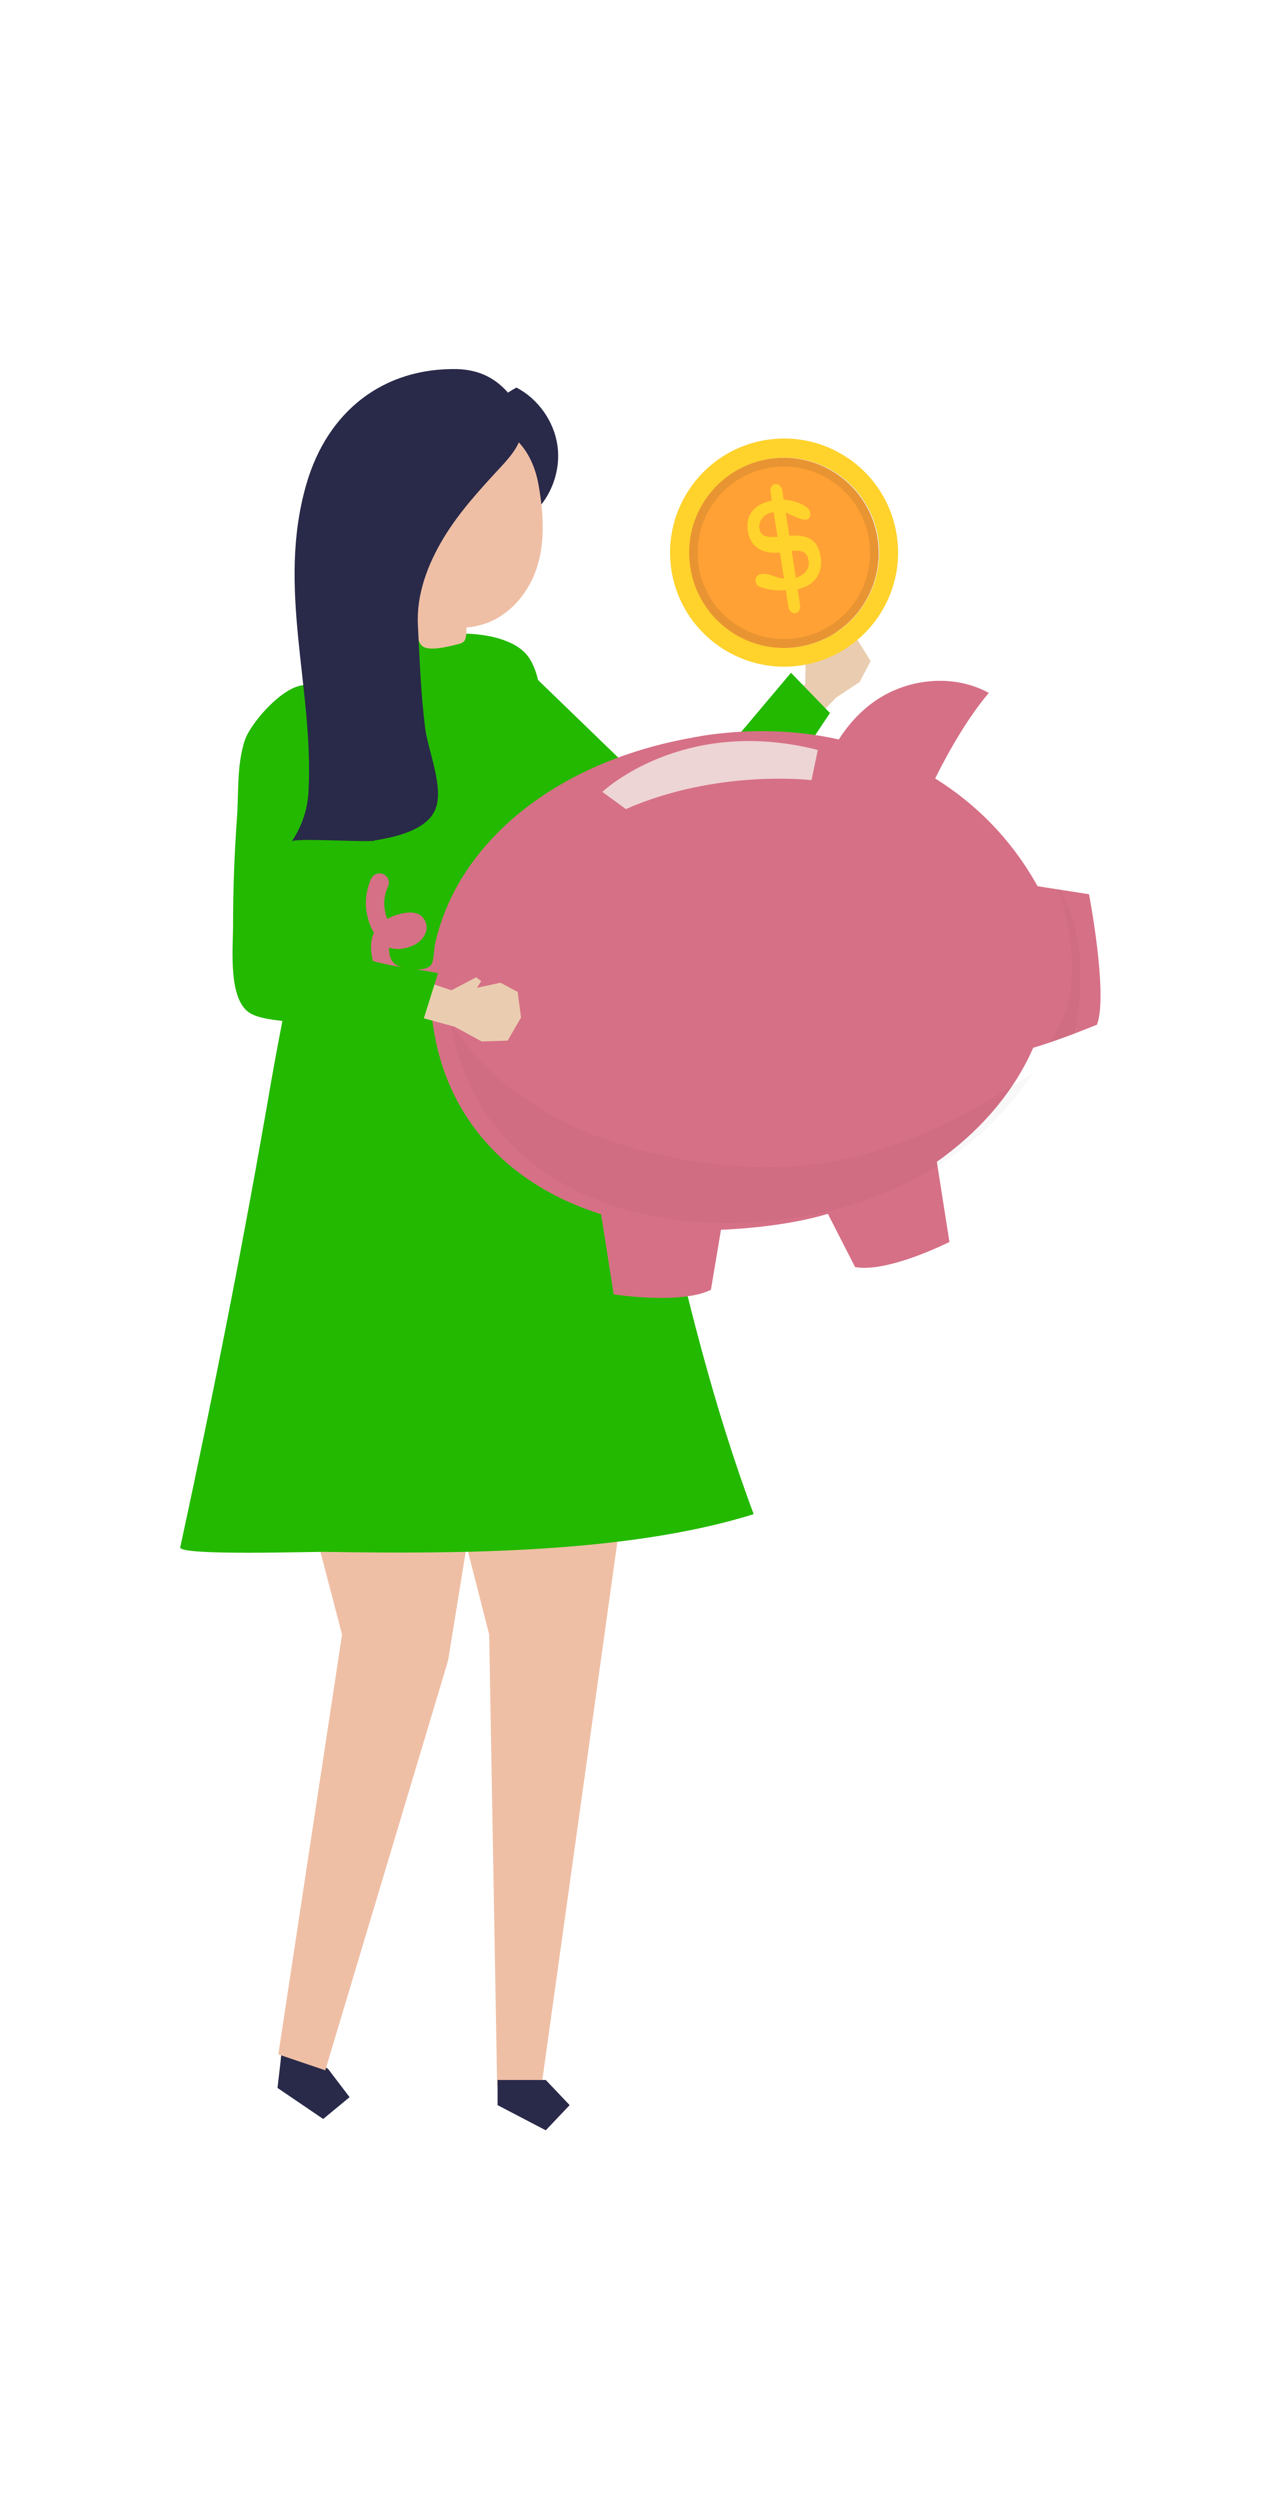
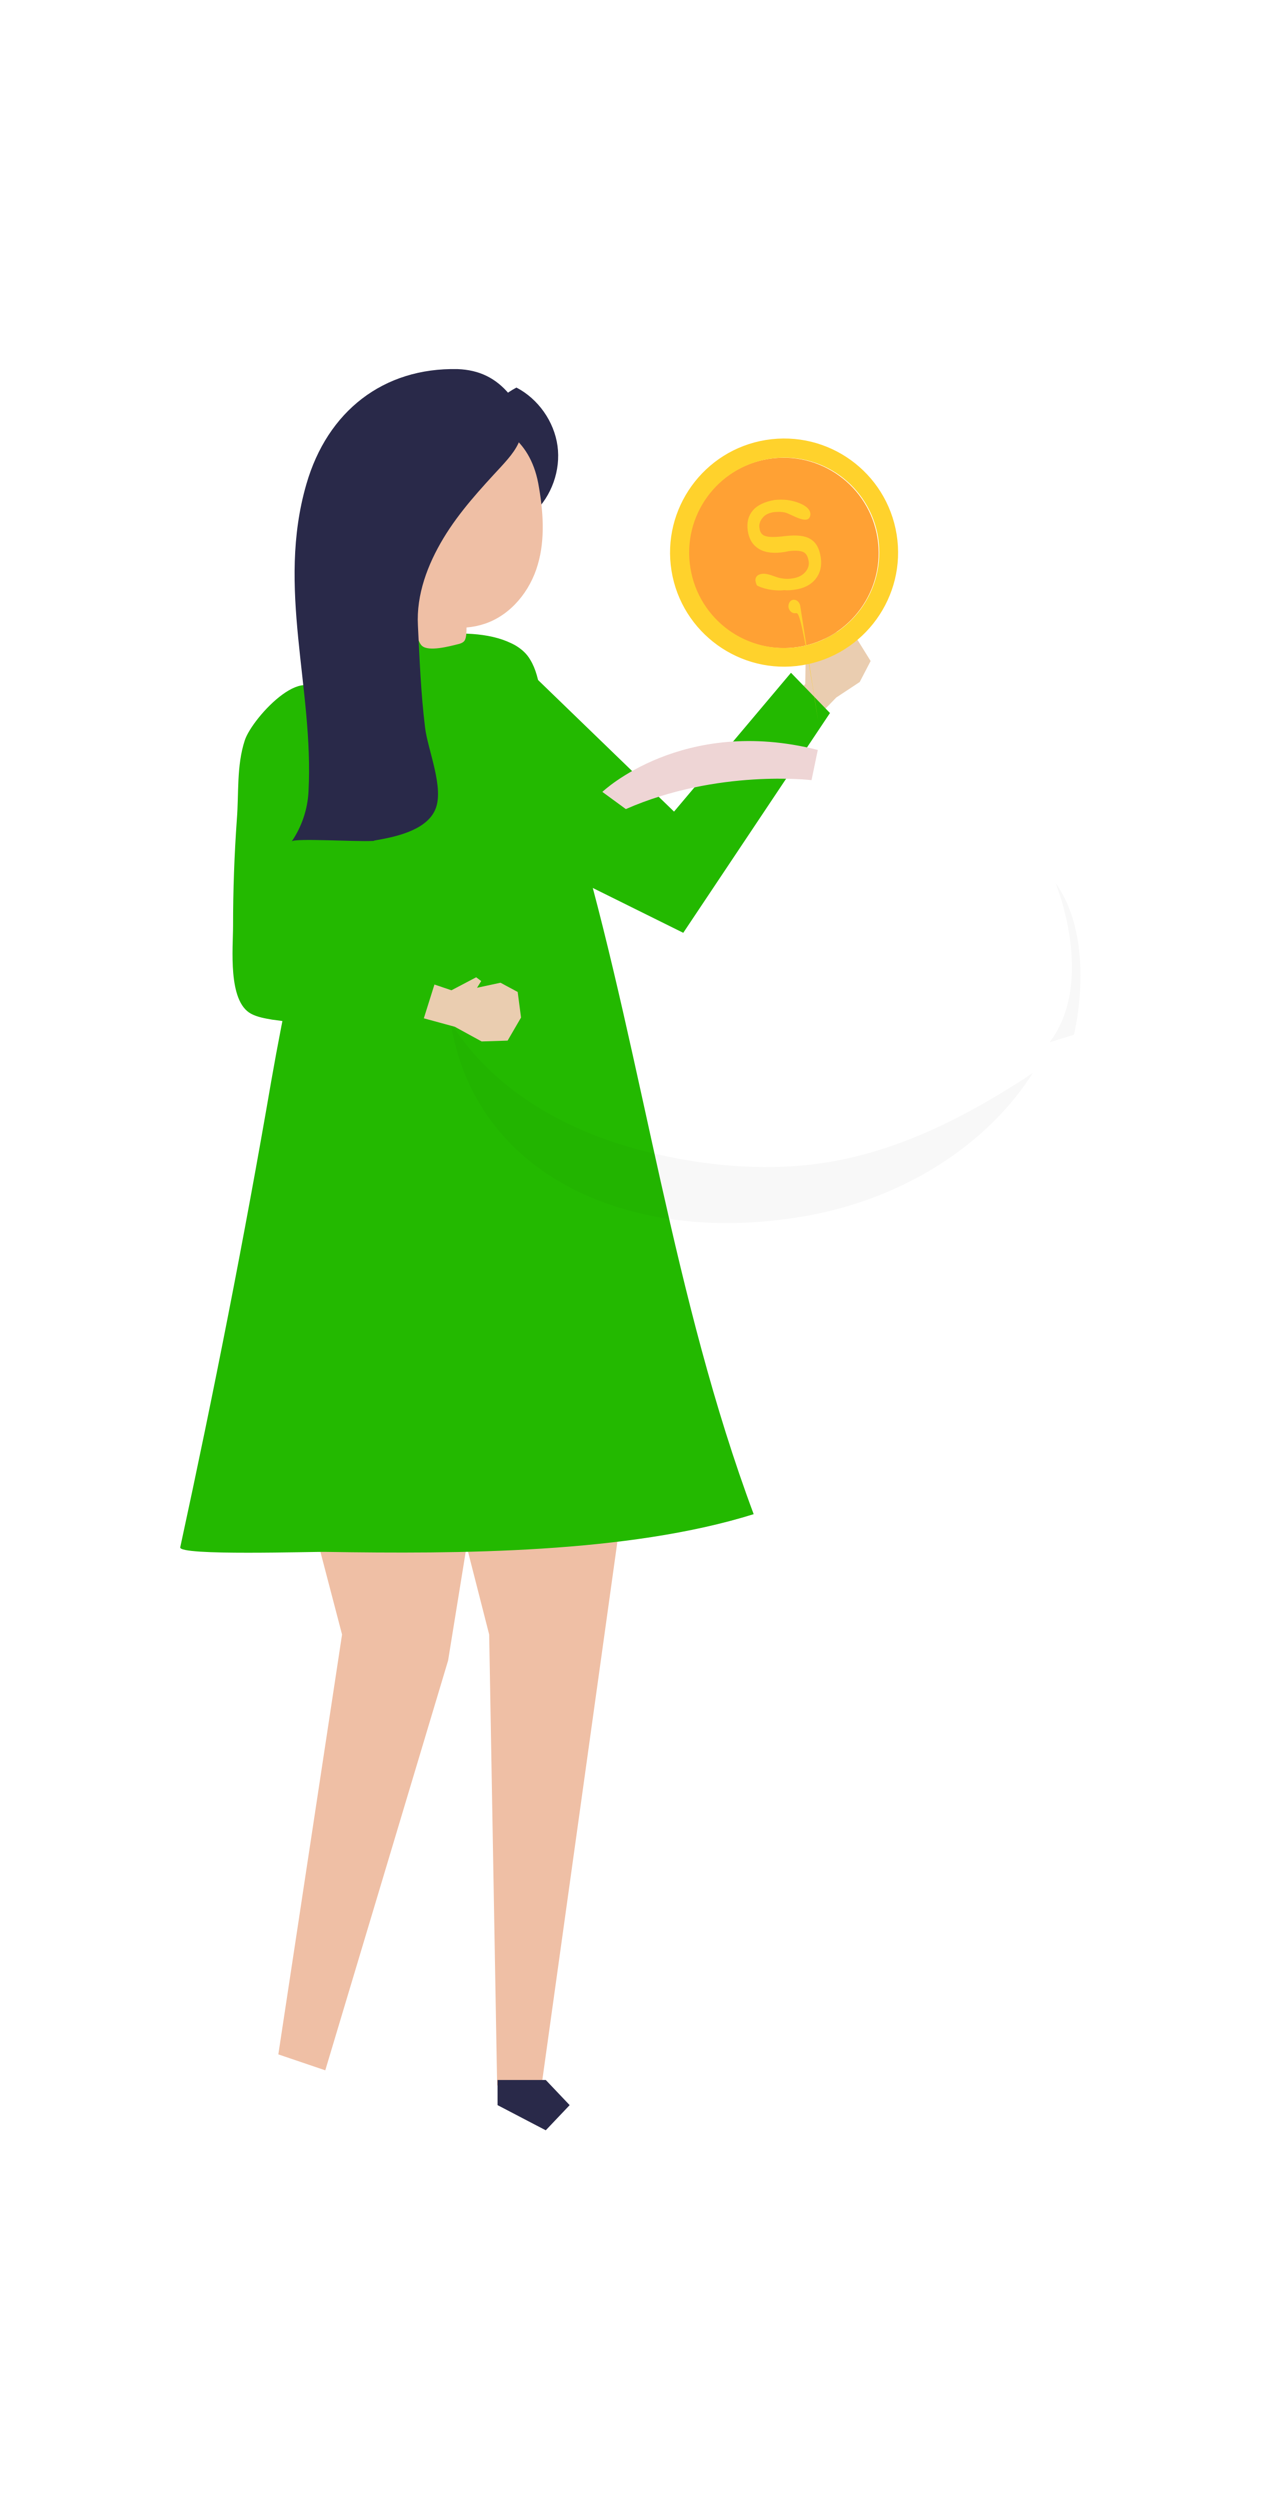
<svg xmlns="http://www.w3.org/2000/svg" version="1.1" x="0px" y="0px" viewBox="0 0 305.6 596.1" style="enable-background:new 0 0 305.6 596.1;" xml:space="preserve">
  <style type="text/css">
	.st0{fill:#EACDB0;}
	.st1{fill:#23B900;}
	.st2{fill:#292949;}
	.st3{fill:#EFBFA5;}
	.st4{fill:#D67086;}
	.st5{fill:#EED5D5;}
	.st6{opacity:3.000000e-02;}
	.st7{fill:#FFA134;}
	.st8{opacity:0.1;fill:#232020;}
	.st9{fill:#FFD22C;}
</style>
  <g id="Background">
</g>
  <g id="Shadow">
</g>
  <g id="Object">
    <g>
      <g>
        <polygon class="st0" points="187.1,167.8 192.1,163.1 192.2,157 193.5,156.4 194.3,157.9 195.8,152.9 199.4,150.6 204.6,152.6      207.7,157.6 205.1,162.6 199.5,166.3 193,173    " />
        <polygon class="st1" points="188.7,160.4 160.8,193.5 124.3,158.2 118.6,200.4 163,222.4 198,170    " />
      </g>
      <g>
-         <polygon class="st2" points="66.9,491.8 66.2,497.8 77.1,505.2 83.4,500 78.3,493.3 67.5,485.8    " />
        <polygon class="st3" points="67.1,309.3 65.3,327.4 81.6,389.7 66.4,489.8 77.6,493.6 106.9,395.9 111.5,367.5 111.4,307.3         " />
      </g>
      <g>
        <polygon class="st3" points="152.6,329.5 129.2,497.2 118.6,497.2 116.7,389.7 97.4,314.2    " />
        <polygon class="st2" points="118.7,495.9 118.7,501.9 130.2,507.9 135.9,501.9 130.2,495.9    " />
      </g>
      <path class="st1" d="M126.5,157.3c-0.8-1.4-2-2.5-3.5-3.4c-10.6-6-28.1-0.7-39.5-0.7c-3.4,35.7-12.7,69.6-18.8,104.6    C58.3,295,51,332,43,368.9c-0.5,2.1,31.9,1,34.9,1.1c31.1,0.5,71.9,0.4,101.9-9c-19.2-51.4-26.2-106.8-41.2-159.6    c-2.6-9.3-5.8-18.4-8.2-27.7C129,168.2,129.2,161.7,126.5,157.3z" />
      <path class="st2" d="M112.4,104.7c7.9,2.2,14.1,9.4,14.9,17.6c4.3-4,6.5-10.2,5.7-16c-0.8-5.8-4.6-11.2-9.8-13.9    c-4.9,2.6-8.7,7.2-10.3,12.5L112.4,104.7z" />
      <path class="st3" d="M128.4,115.2c-4.1-21.5-30.9-17.8-38.6-0.4c-4.4,9.9,0.2,23.9,9,30.8c0.2,1.9,0.4,7.2,1.9,8.4    c1.6,1.4,6.5,0.1,8.5-0.4c0.5-0.1,1.1-0.3,1.5-0.7c0.5-0.5,0.6-1.8,0.6-3.3c1.4-0.1,2.9-0.4,4.4-0.9c6.2-2.1,10.8-7.8,12.6-14.1    C130.1,128.5,129.6,121.7,128.4,115.2z" />
      <g>
        <g>
-           <path class="st4" d="M89.2,222.4c-0.9-1.5-1.4-3.1-1.7-4.7c-0.5-2.7-0.1-5.6,1-8.1c0.5-1.1,1.7-1.7,2.9-1.2      c1.1,0.4,1.7,1.8,1.2,2.9c-1.2,2.5-1.2,5.3-0.2,7.8c0.5-0.3,1.1-0.6,1.7-0.8c2.1-0.7,5.3-1.5,6.9,0.6c1.8,2.4,0.2,5.2-2.2,6.4      c-1.8,0.9-4.1,1.3-6,0.6c0,2.7,0.8,4.1,3.3,4.8c1.6,0.5,5.5,0.9,6.7-0.6c0.8-1,0.7-3.9,1-5.1c0.8-3.6,2-7,3.5-10.3      c3.1-6.7,7.7-12.7,13.1-17.8c12.2-11.4,28.3-18.1,44.6-21c0.9-0.2,1.8-0.3,2.7-0.5c11.2-1.7,22.2-1.4,32.4,0.9      c2.3-3.6,5.2-6.8,8.7-9.2c7.8-5.4,18.7-6.5,27.1-1.9c-6.5,7.6-11.9,18.6-12.8,20.4c9.8,6.1,18.1,14.5,24.1,25.1      c0.1,0.2,0.2,0.4,0.4,0.6l12.2,1.9c0,0,4.6,23.9,1.9,31.1c0,0-9.5,3.9-15.2,5.5c-4.3,9.8-11.6,18.7-21.1,25.8      c-0.6,0.5-1.3,0.9-1.9,1.4l3,19.1c0,0-14.6,7.4-22.5,6l-6.5-12.7c-3.7,1.1-7.6,1.9-11.6,2.5c-4.7,0.7-9.4,1.1-13.9,1.3      l-2.4,14.3c-7.1,3.6-23.2,1.1-23.2,1.1l-3-19.1c-21-6.6-36.5-21.7-40-44.4c-0.3-1.9-0.5-3.8-0.6-5.7c-3.4-0.1-6.8-1-9.5-3.1      c-2.1-1.7-3.5-3.9-4.2-6.5C88.5,227.4,88.1,224.7,89.2,222.4z" />
          <path class="st5" d="M195.1,178.8l-1.5,7.2c0,0-22.4-2.7-44.3,6.9l-5.6-4.1C143.7,188.8,162.8,170.6,195.1,178.8z" />
          <path class="st6" d="M108.9,245.9c10.2,14.8,26.7,23.8,43.8,28.3c12.6,3.3,26.3,4.9,39.5,3.6c19.1-1.9,36.3-10.4,52.1-20.6      c0.7-0.5,1.4-0.9,2.1-1.4c-4.3,6.8-10,12.9-17,18.2c-10.7,8.1-24.3,14-39.5,16.3c-40.5,6.3-76.7-10.4-82.4-46.6      C107.9,244.5,108.4,245.2,108.9,245.9z" />
          <path class="st6" d="M251.8,210.5c0,0,9.7,23.3-1.4,38l5.8-1.8C256.2,246.7,261.8,224.5,251.8,210.5z" />
        </g>
        <g>
          <g>
            <g>
              <ellipse transform="matrix(0.987 -0.159 0.159 0.987 -18.609 31.473)" class="st7" cx="187" cy="131.8" rx="22.7" ry="22.7" />
-               <path class="st8" d="M183.1,107.4c-13.5,2.2-22.6,14.9-20.5,28.3s14.9,22.6,28.3,20.5c13.5-2.2,22.6-14.9,20.5-28.3        S196.6,105.3,183.1,107.4z M190.3,152.1c-11.2,1.8-21.8-5.8-23.6-17c-1.8-11.2,5.8-21.8,17-23.6c11.2-1.8,21.8,5.8,23.6,17        C209.1,139.8,201.5,150.3,190.3,152.1z" />
              <path class="st9" d="M182.7,104.9c-14.8,2.4-24.9,16.4-22.5,31.2c2.4,14.8,16.4,24.9,31.2,22.5c14.8-2.4,24.9-16.4,22.5-31.2        C211.5,112.6,197.6,102.5,182.7,104.9z M190.7,154.2c-12.4,2-24-6.4-26-18.8c-2-12.4,6.4-24,18.8-26c12.4-2,24,6.4,26,18.8        C211.4,140.6,203,152.2,190.7,154.2z" />
            </g>
          </g>
          <g>
            <g>
              <path class="st9" d="M180.8,139.7c-0.3-0.1-0.4-0.5-0.5-0.9c-0.3-0.9,0.2-1.7,1.1-1.9c1.3-0.4,2.9,0.4,4.2,0.8        c1.1,0.3,2.3,0.4,3.5,0.2c1.3-0.2,2.3-0.7,3-1.5c0.7-0.8,1-1.7,0.8-2.7c-0.2-1.1-0.6-1.8-1.3-2.1c-0.7-0.3-1.8-0.4-3.4-0.2        l-1,0.2c-2.5,0.4-4.6,0.2-6.1-0.7c-1.5-0.9-2.4-2.3-2.7-4.3c-0.3-2,0.1-3.6,1.2-4.9c1.1-1.3,2.9-2.1,5.2-2.5c1-0.1,2-0.1,3,0        c2.2,0.3,5.9,1.5,5.5,3.7c-0.5,2.5-4.6-0.4-6-0.7c-0.8-0.2-1.7-0.2-2.7-0.1c-1.2,0.2-2.1,0.6-2.7,1.4        c-0.6,0.7-0.9,1.6-0.7,2.5c0.1,0.9,0.6,1.6,1.4,1.8c0.8,0.3,2.4,0.3,4.8,0c2.6-0.3,4.6-0.1,5.9,0.7c1.4,0.8,2.2,2.3,2.5,4.4        c0.3,2-0.1,3.7-1.2,5.1c-1.1,1.4-2.8,2.3-5.1,2.6c-0.7,0.1-1.5,0.2-2.4,0.1C185.6,140.9,182.9,140.7,180.8,139.7z" />
            </g>
-             <path class="st9" d="M189.8,146.2L189.8,146.2c-0.8,0.1-1.5-0.5-1.7-1.4l-4.3-27.6c-0.1-0.9,0.4-1.7,1.1-1.8l0,0       c0.8-0.1,1.5,0.5,1.7,1.4l4.3,27.6C191,145.3,190.5,146.1,189.8,146.2z" />
+             <path class="st9" d="M189.8,146.2L189.8,146.2c-0.8,0.1-1.5-0.5-1.7-1.4c-0.1-0.9,0.4-1.7,1.1-1.8l0,0       c0.8-0.1,1.5,0.5,1.7,1.4l4.3,27.6C191,145.3,190.5,146.1,189.8,146.2z" />
          </g>
        </g>
      </g>
      <g>
        <polygon class="st0" points="100.6,233.7 107.7,236.1 113.6,233 114.8,233.9 113.8,235.5 119.4,234.3 123.5,236.5 124.3,242.6      121.1,248.1 114.9,248.3 108.5,244.8 98.6,242.1    " />
        <path class="st1" d="M81.7,226c-3-2-5.1-4.9-5.3-9.2c-0.2-3.9,0.7-7.8,1.4-11.7c2.2-12.3,1.9-25-0.8-37.2     c-2.7-12.1-16.8,3.1-18.6,8.6c-2,6.1-1.4,12.7-1.9,18.9c-0.6,8.4-0.9,16.9-0.9,25.3c0,5.3-1.3,18,4.3,21c1.5,0.8,3.3,1.1,5,1.4     c2.7,0.4,34.7,4.5,35.2,2.9c0,0,4.4-14,4.4-14C97.8,230.7,87.8,230.1,81.7,226z" />
      </g>
      <path class="st2" d="M88.7,200.5c0.3,0,0.5,0,0.6-0.1c4.7-0.8,12.3-2.3,14.5-7.3c2.3-5.1-1.8-14.4-2.4-19.7    c-1-8.1-1.3-16.2-1.7-24.3c-0.4-7.3,2.3-14.5,6.1-20.8c3.8-6.3,8.8-11.7,13.8-17.1c2.1-2.3,4.2-4.7,4.8-7.7    c0.7-3.3-0.6-6.8-2.8-9.4c-3.3-4-7.3-5.9-12.4-6.1c-17.8-0.4-31.1,10.1-36.1,27.4c-7.2,24.8,1.8,48.6,0.5,73.3    c-0.2,4.2-1.6,8.4-4,11.9C70.2,199.8,84.9,200.7,88.7,200.5z" />
    </g>
  </g>
</svg>